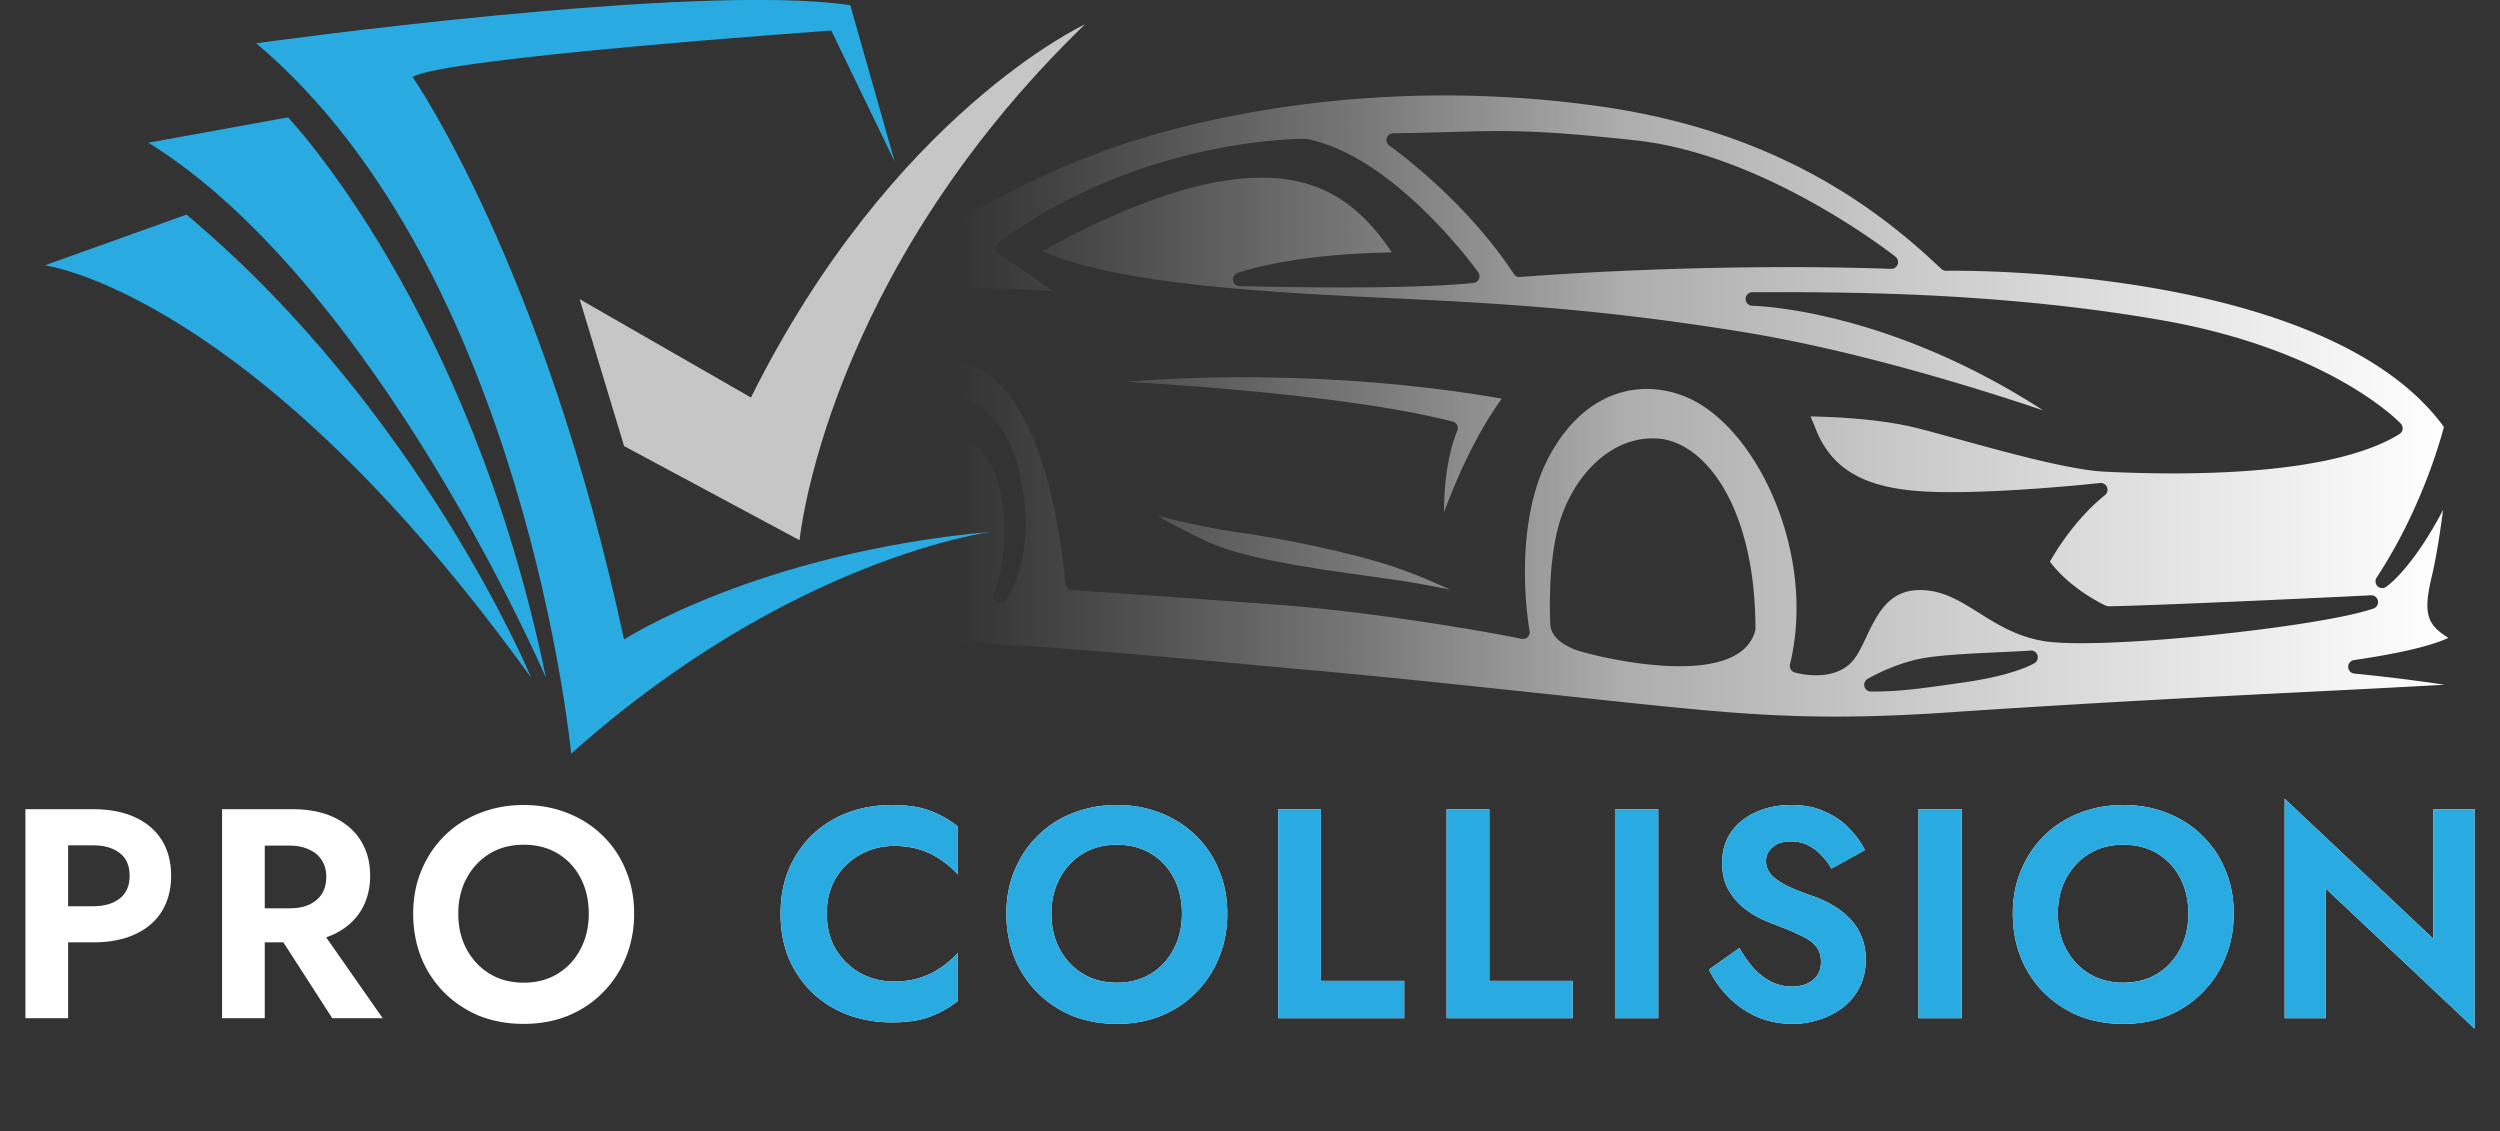
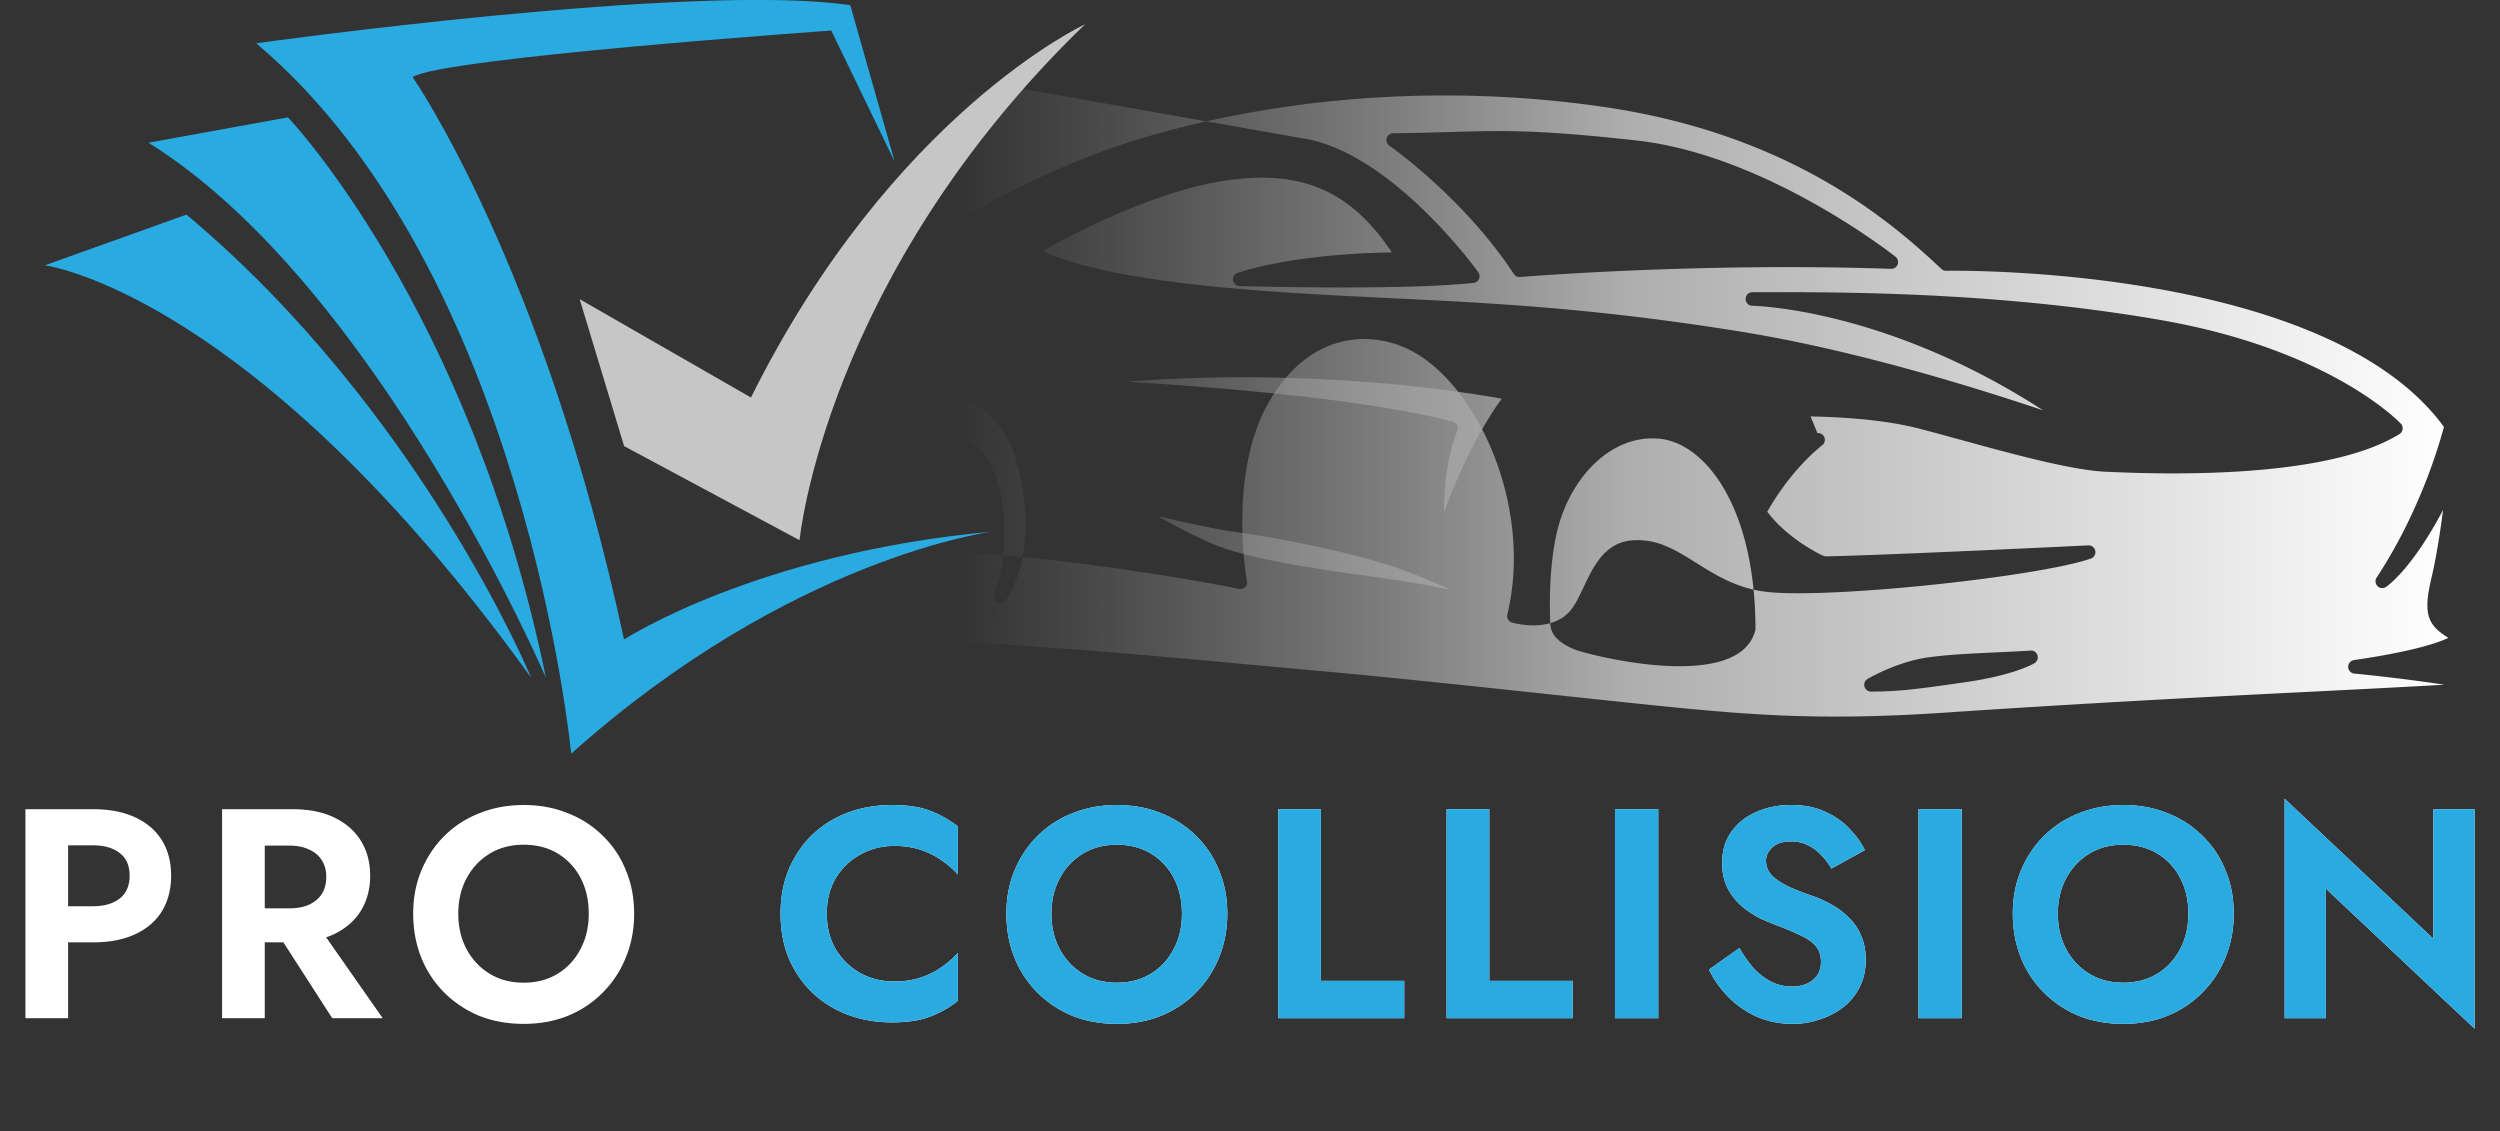
<svg xmlns="http://www.w3.org/2000/svg" width="453" height="205" fill="none" viewBox="0 0 453 205">
  <rect x="0" y="0" width="453" height="205" fill="#333333" stroke="none" />
  <path fill="#fff" d="M4.605 146.627h7.736v37.872H4.605zm4.707 6.546v-6.546h7.52q4.49 0 7.628 1.461 3.192 1.46 4.87 4.165t1.677 6.439q0 3.678-1.678 6.438-1.676 2.705-4.869 4.166-3.138 1.46-7.628 1.46h-7.52v-6.546h7.52q3.084 0 4.87-1.407 1.785-1.406 1.784-4.111 0-2.76-1.785-4.112-1.785-1.407-4.87-1.407zm39.529 13.688h8.17l12.335 17.638h-9.144zm-8.603-20.234h7.737v37.872h-7.737zm4.707 6.6v-6.6h8.008q4.49 0 7.628 1.515t4.815 4.22 1.677 6.33q0 3.57-1.677 6.33-1.677 2.705-4.815 4.22t-7.629 1.514h-8.007v-6.167h7.52q2.056 0 3.517-.649 1.515-.704 2.327-1.948.81-1.299.811-3.084 0-1.785-.811-3.03-.812-1.298-2.327-1.947-1.461-.704-3.516-.704zm38.095 12.336q0 3.624 1.515 6.438t4.166 4.436q2.65 1.623 6.167 1.623t6.168-1.623 4.112-4.436q1.515-2.814 1.515-6.438 0-3.625-1.461-6.439t-4.112-4.436-6.222-1.623q-3.516 0-6.167 1.623t-4.166 4.436-1.515 6.439m-8.17 0q0-4.329 1.515-7.899 1.515-3.625 4.22-6.276 2.706-2.652 6.33-4.058 3.68-1.461 7.953-1.461 4.329 0 7.953 1.461 3.626 1.406 6.33 4.058a17.8 17.8 0 0 1 4.22 6.276q1.515 3.57 1.515 7.899 0 4.274-1.515 7.953a18.8 18.8 0 0 1-4.165 6.33q-2.652 2.705-6.33 4.22-3.625 1.46-8.008 1.46t-8.061-1.46q-3.624-1.515-6.33-4.22a18.8 18.8 0 0 1-4.166-6.33q-1.46-3.68-1.46-7.953M149.821 165.563q0 3.732 1.678 6.546 1.731 2.76 4.49 4.274 2.76 1.461 6.006 1.461 2.704 0 4.815-.703 2.11-.703 3.787-1.894 1.731-1.19 2.975-2.597v8.711a18.6 18.6 0 0 1-5.085 2.867q-2.706 1.028-6.871 1.028-4.329 0-8.061-1.407-3.68-1.406-6.439-4.057a19 19 0 0 1-4.22-6.222q-1.46-3.626-1.46-8.007 0-4.383 1.46-7.953 1.515-3.625 4.22-6.276 2.76-2.651 6.439-4.058 3.732-1.407 8.061-1.407 4.165 0 6.871 1.028a18.6 18.6 0 0 1 5.085 2.868v8.71q-1.244-1.407-2.975-2.597-1.677-1.19-3.787-1.893t-4.815-.704q-3.247 0-6.006 1.515-2.759 1.461-4.49 4.22-1.678 2.76-1.678 6.547m40.701 0q0 3.624 1.515 6.438t4.166 4.436q2.65 1.623 6.168 1.623 3.516 0 6.167-1.623t4.112-4.436q1.515-2.814 1.515-6.438 0-3.625-1.461-6.439-1.46-2.813-4.112-4.436-2.65-1.623-6.221-1.623-3.518 0-6.168 1.623t-4.166 4.436q-1.515 2.814-1.515 6.439m-8.169 0q0-4.329 1.515-7.899 1.514-3.625 4.22-6.276 2.705-2.652 6.33-4.058 3.678-1.461 7.953-1.461 4.328 0 7.953 1.461 3.624 1.406 6.33 4.058 2.759 2.65 4.22 6.276 1.515 3.57 1.515 7.899 0 4.274-1.515 7.953a18.8 18.8 0 0 1-4.166 6.33q-2.65 2.705-6.33 4.22-3.625 1.46-8.007 1.46-4.383 0-8.062-1.46-3.624-1.515-6.33-4.22a18.8 18.8 0 0 1-4.166-6.33q-1.46-3.68-1.46-7.953m49.263-18.936h7.736v31.109h15.095v6.763h-22.831zm30.508 0h7.737v31.109h15.095v6.763h-22.832zm30.509 0h7.845v37.872h-7.845zm22.555 25.157q1.191 2.11 2.597 3.679 1.461 1.57 3.192 2.435a8.24 8.24 0 0 0 3.734.866q2.326 0 3.787-1.191 1.46-1.19 1.46-3.246 0-1.785-.919-2.867-.866-1.083-2.651-1.894-1.731-.865-4.274-1.839a43 43 0 0 1-3.138-1.299 17.3 17.3 0 0 1-3.301-2.164 11.5 11.5 0 0 1-2.597-3.246q-1.027-1.947-1.027-4.653 0-3.246 1.623-5.572 1.677-2.381 4.49-3.625 2.868-1.299 6.384-1.299 3.625 0 6.222 1.245 2.65 1.19 4.382 3.084 1.786 1.839 2.76 3.841l-6.06 3.354a11 11 0 0 0-1.839-2.434 7.7 7.7 0 0 0-2.381-1.786q-1.353-.703-3.084-.703-2.272 0-3.408 1.082-1.136 1.028-1.136 2.434t.919 2.489q.92 1.028 2.814 2.002 1.893.92 4.761 1.894a20.6 20.6 0 0 1 3.516 1.623 13.3 13.3 0 0 1 3.084 2.38 9.2 9.2 0 0 1 2.164 3.246q.812 1.84.812 4.274 0 2.76-1.082 4.924a10.9 10.9 0 0 1-2.976 3.679 13.8 13.8 0 0 1-4.274 2.218 14.8 14.8 0 0 1-4.923.811q-3.463 0-6.493-1.298a17 17 0 0 1-5.193-3.625q-2.218-2.272-3.463-4.923zm32.44-25.157h7.844v37.872h-7.844zm25.26 18.936q0 3.624 1.515 6.438t4.166 4.436q2.65 1.623 6.167 1.623t6.168-1.623q2.65-1.623 4.112-4.436 1.515-2.814 1.515-6.438 0-3.625-1.461-6.439-1.46-2.813-4.112-4.436-2.65-1.623-6.222-1.623-3.516 0-6.167 1.623t-4.166 4.436-1.515 6.439m-8.169 0q0-4.329 1.514-7.899 1.515-3.625 4.22-6.276 2.706-2.652 6.33-4.058 3.68-1.461 7.953-1.461 4.329 0 7.954 1.461 3.624 1.406 6.33 4.058 2.759 2.65 4.22 6.276 1.514 3.57 1.514 7.899 0 4.274-1.514 7.953a18.8 18.8 0 0 1-4.166 6.33q-2.652 2.705-6.33 4.22-3.625 1.46-8.008 1.46-4.381 0-8.061-1.46-3.624-1.515-6.33-4.22a18.8 18.8 0 0 1-4.166-6.33q-1.46-3.68-1.46-7.953m76.206-18.936h7.466v39.765l-26.943-25.374v23.481h-7.467v-39.766l26.944 25.374z" />
  <path fill="#29abe2" d="M149.821 165.563q0 3.732 1.678 6.546 1.731 2.76 4.49 4.274 2.76 1.461 6.006 1.461 2.704 0 4.815-.703 2.11-.703 3.787-1.894 1.731-1.19 2.975-2.597v8.711a18.6 18.6 0 0 1-5.085 2.867q-2.706 1.028-6.871 1.028-4.329 0-8.061-1.407-3.68-1.406-6.439-4.057a19 19 0 0 1-4.22-6.222q-1.46-3.626-1.46-8.007 0-4.383 1.46-7.953 1.515-3.625 4.22-6.276 2.76-2.651 6.439-4.058 3.732-1.407 8.061-1.407 4.165 0 6.871 1.028a18.6 18.6 0 0 1 5.085 2.868v8.71q-1.244-1.407-2.975-2.597-1.677-1.19-3.787-1.893t-4.815-.704q-3.247 0-6.006 1.515-2.759 1.461-4.49 4.22-1.678 2.76-1.678 6.547m40.701 0q0 3.624 1.515 6.438t4.166 4.436q2.65 1.623 6.168 1.623 3.516 0 6.167-1.623t4.112-4.436q1.515-2.814 1.515-6.438 0-3.625-1.461-6.439-1.46-2.813-4.112-4.436-2.65-1.623-6.221-1.623-3.518 0-6.168 1.623t-4.166 4.436q-1.515 2.814-1.515 6.439m-8.169 0q0-4.329 1.515-7.899 1.514-3.625 4.22-6.276 2.705-2.652 6.33-4.058 3.678-1.461 7.953-1.461 4.328 0 7.953 1.461 3.624 1.406 6.33 4.058 2.759 2.65 4.22 6.276 1.515 3.57 1.515 7.899 0 4.274-1.515 7.953a18.8 18.8 0 0 1-4.166 6.33q-2.65 2.705-6.33 4.22-3.625 1.46-8.007 1.46-4.383 0-8.062-1.46-3.624-1.515-6.33-4.22a18.8 18.8 0 0 1-4.166-6.33q-1.46-3.68-1.46-7.953m49.263-18.936h7.736v31.109h15.095v6.763h-22.831zm30.508 0h7.737v31.109h15.095v6.763h-22.832zm30.509 0h7.845v37.872h-7.845zm22.555 25.157q1.191 2.11 2.597 3.679 1.461 1.57 3.192 2.435a8.24 8.24 0 0 0 3.734.866q2.326 0 3.787-1.191 1.46-1.19 1.46-3.246 0-1.785-.919-2.867-.866-1.083-2.651-1.894-1.731-.865-4.274-1.839a43 43 0 0 1-3.138-1.299 17.3 17.3 0 0 1-3.301-2.164 11.5 11.5 0 0 1-2.597-3.246q-1.027-1.947-1.027-4.653 0-3.246 1.623-5.572 1.677-2.381 4.49-3.625 2.868-1.299 6.384-1.299 3.625 0 6.222 1.245 2.65 1.19 4.382 3.084 1.786 1.839 2.76 3.841l-6.06 3.354a11 11 0 0 0-1.839-2.434 7.7 7.7 0 0 0-2.381-1.786q-1.353-.703-3.084-.703-2.272 0-3.408 1.082-1.136 1.028-1.136 2.434t.919 2.489q.92 1.028 2.814 2.002 1.893.92 4.761 1.894a20.6 20.6 0 0 1 3.516 1.623 13.3 13.3 0 0 1 3.084 2.38 9.2 9.2 0 0 1 2.164 3.246q.812 1.84.812 4.274 0 2.76-1.082 4.924a10.9 10.9 0 0 1-2.976 3.679 13.8 13.8 0 0 1-4.274 2.218 14.8 14.8 0 0 1-4.923.811q-3.463 0-6.493-1.298a17 17 0 0 1-5.193-3.625q-2.218-2.272-3.463-4.923zm32.44-25.157h7.844v37.872h-7.844zm25.26 18.936q0 3.624 1.515 6.438t4.166 4.436q2.65 1.623 6.167 1.623t6.168-1.623q2.65-1.623 4.112-4.436 1.515-2.814 1.515-6.438 0-3.625-1.461-6.439-1.46-2.813-4.112-4.436-2.65-1.623-6.222-1.623-3.516 0-6.167 1.623t-4.166 4.436-1.515 6.439m-8.169 0q0-4.329 1.514-7.899 1.515-3.625 4.22-6.276 2.706-2.652 6.33-4.058 3.68-1.461 7.953-1.461 4.329 0 7.954 1.461 3.624 1.406 6.33 4.058 2.759 2.65 4.22 6.276 1.514 3.57 1.514 7.899 0 4.274-1.514 7.953a18.8 18.8 0 0 1-4.166 6.33q-2.652 2.705-6.33 4.22-3.625 1.46-8.008 1.46-4.381 0-8.061-1.46-3.624-1.515-6.33-4.22a18.8 18.8 0 0 1-4.166-6.33q-1.46-3.68-1.46-7.953m76.206-18.936h7.466v39.765l-26.943-25.374v23.481h-7.467v-39.766l26.944 25.374z" />
  <path fill="url(#a)" d="m339.017 124.083.24-.001.238-.001z" />
  <path fill="url(#b)" d="m340.429 124.069.23-.005z" />
  <path fill="url(#c)" d="m348.436 123.436.546-.07.278-.036.569-.074q-.721.096-1.393.18" />
  <path fill="url(#d)" d="m351.645 123.008 1.657-.234.703-.101 1.483-.214.782-.113c-1.724.25-3.248.47-4.625.662" />
  <path fill="url(#e)" d="m344.955 121.446-.111.038.223-.075z" />
  <path fill="url(#f)" d="m346.812 120.889-.239.065-.119.032q.218-.06.438-.117z" />
  <path fill="url(#g)" d="m347.417 120.738.122-.029z" />
  <path fill="url(#h)" d="m348.402 120.526-.124.024z" />
  <path fill="url(#i)" d="m350.046 120.268-.13.017z" />
  <path fill="url(#j)" d="m355.594 119.759-.301.02.906-.058z" />
  <path fill="url(#k)" d="M367.37 119.445a13 13 0 0 0 .402-.196l.091-.049a10 10 0 0 1-.493.245" />
  <path fill="url(#l)" d="m406.72 113.173.284-.033.283-.035z" />
  <path fill="url(#m)" d="m340.501 109.072.022-.024z" />
  <path fill="url(#n)" d="m269.97 108.972.263.125-.536-.256z" />
  <path fill="url(#o)" d="m227.498 108.048.79.059-1.53-.115z" />
  <path fill="url(#p)" d="m355.284 107.675-.163-.084-.164-.083z" />
  <path fill="url(#q)" d="m342.028 107.6-.064.051q.07-.054.139-.106-.037.027-.075.055" />
  <path fill="url(#r)" d="m342.771 107.076-.14.09-.069.046-.082.058q.177-.123.362-.238z" />
  <path fill="url(#s)" d="M209.848 93.52c2.401 1.412 5.33 2.96 9.083 4.705 3.681 1.702 9.491 3.047 15.735 4.147 6.216 1.095 12.711 1.924 17.735 2.639 3.468.494 7.073 1.165 10.308 1.83-2.801-1.309-5.85-2.632-9.331-3.856-7.998-2.792-21.352-5.49-29.199-6.538h-.003c-4.001-.545-9.366-1.734-13.7-2.776z" />
  <path fill="url(#t)" d="m353.12 106.69-.086-.033-.171-.064-.173-.061z" />
  <path fill="url(#u)" d="m344.126 106.377-.08.034-.04.016-.158.069-.039.018a8 8 0 0 1 .358-.153z" />
  <path fill="url(#v)" d="m352.357 106.419-.188-.062-.08-.026q.135.043.268.088" />
  <path fill="url(#w)" d="m344.33 106.297-.083.032.164-.062z" />
  <path fill="url(#x)" d="m351.98 106.298-.163-.049z" />
  <path fill="url(#y)" d="m351.476 106.155-.015-.004a16 16 0 0 0-.451-.111l-.091-.02q.28.062.557.135" />
  <path fill="url(#z)" d="m345.268 106-.044.012.179-.045z" />
  <path fill="url(#A)" d="m345.721 105.897-.092.018z" />
  <path fill="url(#B)" d="m346.19 105.813-.095.016q.125-.02.254-.037-.08.01-.159.021" />
  <path fill="url(#C)" d="m349.522 105.783.084.01-.137-.017z" />
  <path fill="url(#D)" d="m346.976 105.724-.05.004.1-.007z" />
  <path fill="url(#E)" d="m348.497 105.704.151.005z" />
  <path fill="url(#F)" d="M347.54 105.697q.151-.004.303-.005h-.098z" />
  <path fill="url(#G)" d="m372.901 105.241.19.181.095.09q-.15-.141-.3-.286z" />
  <path fill="url(#H)" d="M372.712 105.057q.06.06.123.118z" />
  <path fill="url(#I)" d="m372.059 104.391.092.098z" />
  <path fill="url(#J)" d="m260.314 104.408-.331-.145-.666-.286q.504.215.997.431" />
  <path fill="url(#K)" d="m370.86 103.015.085.107.087.105a19 19 0 0 0-.257-.319z" />
  <path fill="url(#L)" d="m225.796 101.783.13.032-.389-.097z" />
  <path fill="url(#M)" d="m223.415 101.141-.24-.071z" />
  <path fill="url(#N)" d="m220.473 100.185.106.039q-.264-.096-.521-.194z" />
  <path fill="url(#O)" d="M241.238 98.362q-.375-.086-.752-.171l-1.005-.223z" />
  <path fill="url(#P)" d="m238.727 97.804-.251-.054-.251-.054-.752-.16-.75-.154q-.25-.053-.499-.103 1.246.254 2.503.525" />
  <path fill="url(#Q)" d="m232.311 96.52.239.043-.476-.088z" />
  <path fill="url(#R)" d="m227.538 95.697-.212-.034-.421-.066z" />
  <path fill="url(#S)" d="M225.749 95.424q-.63-.093-1.223-.172l-.186-.025q.679.09 1.409.197" />
  <path fill="url(#T)" d="M248.674 69.293c-12.031-.97-27.49-1.453-44.508-.126 3.795.228 8.084.514 12.629.867 15.569 1.206 34.26 3.203 46.454 6.364.357.092.653.342.807.68.153.337.146.726-.017 1.058l-.003.006-.021.048-.097.221c-.086.205-.211.523-.36.953-.297.86-.688 2.17-1.038 3.928-.471 2.367-.87 5.55-.868 9.54.431-1.17.929-2.46 1.491-3.832 2.097-5.126 5.114-11.445 8.967-16.758-1.154-.21-2.808-.495-4.907-.816-4.396-.673-10.742-1.505-18.529-2.133" />
  <path fill="url(#U)" d="m204.056 91.23.168.119-.334-.238z" />
  <path fill="url(#V)" d="m205.562 91.177.314.081q-.302-.077-.576-.15z" />
  <path fill="url(#W)" d="M397.673 84.512h.004l.228-.004z" />
  <path fill="url(#X)" d="m254.456 75.746-.272-.051-.341-.062z" />
  <path fill="url(#Y)" d="m326.425 74.755-.097-.214-.04-.084z" />
  <path fill="url(#Z)" d="M223.805 71.852q.191.016.382.034l-.763-.069z" />
  <path fill="url(#aa)" d="m384.81 58.153.279.041z" />
  <path fill="url(#ab)" d="m378.803 57.314-.702-.09-.7-.09z" />
  <path fill="url(#ac)" d="M260.842 55.7q-1.466-.077-2.921-.15l-1.936-.097q2.413.118 4.857.246" />
  <path fill="url(#ad)" d="M354.617 55.041q-.475-.03-.947-.056-.314-.02-.627-.037l-.625-.036q1.09.061 2.199.13" />
  <path fill="url(#ae)" d="m238.999 54.594 1.01.058z" />
  <path fill="url(#af)" d="M346.925 54.641a461 461 0 0 0-2.363-.096l-.581-.022a454 454 0 0 1 2.944.118" />
  <path fill="url(#ag)" d="M342.603 54.476q-.747-.026-1.484-.049l-1.12-.033-.608-.017q1.577.044 3.212.099" />
  <path fill="url(#ah)" d="m338.78 54.362-2.052-.05-.532-.01-.529-.012q1.525.03 3.113.072" />
  <path fill="url(#ai)" d="m326.872 54.185.452.002-.899-.004-.441-.002z" />
-   <path fill="url(#aj)" d="M227.037 53.792q.263.022.527.042.528.041 1.055.08z" />
  <path fill="url(#ak)" d="M218.621 53.027" />
  <path fill="url(#al)" d="m213.206 52.406.509.063-.715-.09q.103.013.206.027" />
  <path fill="url(#am)" d="M211.687 52.21q.166.02.331.042l-.833-.11z" />
  <path fill="url(#an)" d="m248.982 47.05-.214.008.433-.016z" />
  <path fill="url(#ao)" d="m250.82 46.995-.189.004.373-.008z" />
  <path fill="url(#ap)" d="m195.291 40.74-.097.05.379-.188z" />
  <path fill="url(#aq)" d="m207.562 35.395-.075.028.257-.096z" />
  <path fill="url(#ar)" d="M227.366 30.984h.006l.169-.005z" />
  <path fill="url(#as)" d="m242.036 28.151-.061-.027-.09-.038z" />
  <path fill="url(#at)" d="m284.045 115.999.034.018z" />
  <path fill="url(#au)" d="m283.649 115.756.031.022z" />
  <path fill="url(#av)" d="m282.947 115.101.019.022-.044-.052z" />
  <path fill="url(#aw)" d="m315.881 113.452.001.038-.001-.082z" />
  <path fill="url(#ax)" d="m315.377 106.082-.049-.348-.025-.174-.052-.344q.066.428.126.866" />
  <path fill="url(#ay)" d="m314.589 101.828-.074-.303-.076-.297-.077-.295q.117.44.227.895" />
  <path fill="url(#az)" d="m313.114 97.17-.049-.121z" />
  <path fill="url(#aA)" d="m311.6 94.065-.058-.1-.059-.099z" />
  <path fill="url(#aB)" d="m310.266 92.058-.253-.325-.069-.085q.162.2.322.41" />
  <path fill="url(#aC)" d="m309.866 91.553-.11-.133-.064-.077z" />
  <path fill="url(#aD)" d="m308.828 90.404-.121-.12-.065-.066-.134-.128q.16.153.32.314" />
  <path fill="url(#aE)" d="m297.868 87.354-.215.059c-.34.095.25-.069.359-.096z" />
  <path fill="url(#aF)" d="m306.412 83.28-.173-.137-.09-.068z" />
  <path fill="url(#aG)" d="M304.533 82.013a11 11 0 0 0-.407-.216l-.09-.046q.25.123.497.262" />
  <path fill="url(#aH)" d="m303.083 81.33-.227-.085-.09-.032q.16.055.317.117" />
  <path fill="url(#aI)" d="m302.177 81.026-.181-.049-.091-.023-.045-.012-.045-.01q.181.043.362.094" />
  <path fill="url(#aJ)" d="m297.931 80.763-.088.011.168-.02z" />
  <path fill="url(#aK)" d="m300.469 80.712-.092-.008z" />
  <path fill="url(#aL)" d="m270.305 42.19-.271-.328-.12-.143z" />
  <path fill="url(#aM)" d="m293.351 26.35-1.182-.121-.486-.05z" />
  <path fill="url(#aN)" d="m291.203 26.132-.473-.047z" />
  <path fill="url(#aO)" d="m285.4 25.604-.273-.024-.172-.013q.221.018.445.037" />
  <path fill="url(#aP)" d="m284.889 25.56-.543-.041-.561-.042q.543.04 1.104.084" />
  <path fill="url(#aQ)" d="m254.07 25.357 1.166-.02.754-.014 1.452-.03a492 492 0 0 1-3.372.064" />
  <path fill="url(#aR)" d="m281.335 25.307-.269-.018-.343-.021-.354-.02q.476.027.966.059" />
  <path fill="url(#aS)" d="m264.114 25.114-.582.016-1.802.052 2.6-.074z" />
  <path fill="url(#aT)" d="m275.107 25.026-.287-.007-.285-.007-.284-.005q.424.008.856.019" />
-   <path fill="url(#aU)" fill-rule="evenodd" d="M290.374 19.34c-33.265-4.79-63.278-.48-84.19 5.93-10.43 3.198-19.421 7.492-26.837 11.373-3.729 1.952-7 3.767-9.928 5.325-2.892 1.538-5.428 2.813-7.541 3.591-5.995 2.208-9.555 2.607-11.141 2.648-.509 1.28-1.307 3.284-2.653 7.825-1.667 5.58-3.476 15.81-.109 25.886 1.688 5.052 4.523 9.801 6.96 13.31a73 73 0 0 0 2.208 3.007c-.001-7.126 1.018-12.67 2.702-16.808 1.957-4.805 4.849-7.783 8.13-9 6.681-2.474 13.748 2.575 16.147 11.008 4.668 16.411-1.69 25.116-1.881 25.372a1.216 1.216 0 0 1-1.56.339 1.236 1.236 0 0 1-.56-1.508c2.299-6.264 2.127-12.37 1.275-17.697-.429-2.719-1.544-5.706-3.3-7.9-1.732-2.166-4.022-3.5-6.929-3.225-2.67.254-5.116 2.07-6.893 5.179-1.774 3.103-2.807 7.388-2.639 12.243.167 4.842 1.433 8.442 2.637 10.815a18.4 18.4 0 0 0 1.623 2.648 12 12 0 0 0 .638.783l.028.03.003.003a1.237 1.237 0 0 1-.596 2.066c-3.717.857-8.592 1.871-12.941 2.749 37.35 1.37 64.811 4.374 84.513 6.101 21.573 1.911 52.075 5.41 66.759 6.829 14.696 1.42 27.219 2.275 48.254.857 21.13-1.425 41.505-2.558 66.305-3.787 10.757-.533 18.612-.953 24.057-1.257-8.236-1.261-16.229-2.016-16.316-2.024a1.23 1.23 0 0 1-1.107-1.194 1.23 1.23 0 0 1 1.045-1.25c8.903-1.298 13.585-2.606 16.012-3.556.439-.172.799-.33 1.092-.471a20 20 0 0 1-1.279-.875c-.808-.611-1.508-1.302-1.963-2.244-.89-1.845-.647-4.259.232-7.978.85-3.596 1.553-8.233 2.052-12.074-5.676 10.759-10.125 13.806-10.348 13.954a1.215 1.215 0 0 1-1.536-.16 1.24 1.24 0 0 1-.151-1.55c4.488-6.816 7.574-13.784 9.537-19.055a96 96 0 0 0 2.133-6.38 67 67 0 0 0 .498-1.785l.019-.076c-5.228-7.181-13.269-12.582-22.542-16.629-9.46-4.128-20.11-6.808-30.138-8.54-20.028-3.462-37.411-3.123-37.516-3.12a1.22 1.22 0 0 1-.859-.332c-10.05-9.501-28.302-24.605-61.406-29.395m77.57 98.539a1.22 1.22 0 0 1 1.249.858 1.24 1.24 0 0 1-.535 1.426c-.182.11-3.616 2.137-12.212 3.402-8.478 1.227-12.184 1.748-17.429 1.748a1.22 1.22 0 0 1-1.178-.909 1.235 1.235 0 0 1 .562-1.384c.064-.038 5.208-3.07 10.83-3.883 5.447-.787 13.273-.877 18.713-1.258M236.575 25.162h.027s.001.021-.019 1.232l.019-1.232q.108.003.215.024c8.109 1.593 15.893 7.72 21.558 13.277 5.704 5.596 9.453 10.81 9.485 10.855.256.356.305.823.127 1.224a1.22 1.22 0 0 1-.986.723c-13.305 1.413-42.329.575-42.406.573a1.225 1.225 0 0 1-1.174-1.063 1.23 1.23 0 0 1 .844-1.343c6.412-2.023 13.969-2.938 19.881-3.355a143 143 0 0 1 8.059-.34c-3.455-5.178-7.25-8.851-11.791-11.051-5.063-2.453-11.201-3.147-19.108-1.848-7.909 1.3-16.473 4.725-23.104 7.86a149 149 0 0 0-9.277 4.794c5.561 2.577 14.071 4.35 23.675 5.596 10.746 1.393 22.654 2.103 32.884 2.62 20.45 1.034 40.518 1.602 70.362 6.453 20.553 3.34 42.6 10.222 54.373 14.197-28.681-18.563-52.583-18.948-52.707-18.95a1.227 1.227 0 0 1-1.205-1.239 1.227 1.227 0 0 1 1.221-1.223c13.896 0 43.203-.296 73.918 5.031 30.839 5.349 43.381 18.574 43.579 18.785.253.27.373.64.325 1.009a1.23 1.23 0 0 1-.573.888c-7.024 4.341-18.455 6.096-28.921 6.76-10.539.667-20.381.24-24.402.054l-.098-.005c-4.16-.21-10.463-1.64-16.756-3.266-6.471-1.672-12.785-3.51-17.366-4.666-4.41-1.102-9.651-1.629-13.829-1.876a126 126 0 0 0-5.171-.2l-.166-.003a115 115 0 0 1 1.046 2.529l.15.374.041.103.004.012c2.08 4.699 5.453 7.367 9.743 8.879 4.359 1.535 9.658 1.872 15.506 1.823 11.616-.096 25.876-1.641 25.971-1.652a1.22 1.22 0 0 1 1.26.757 1.24 1.24 0 0 1-.37 1.431c-3.233 2.595-5.822 5.773-7.609 8.323a48 48 0 0 0-2.037 3.161q-.19.326-.329.573c3.168 4.222 7.993 6.935 9.869 7.863l.025.013c.287.151.619.225.961.212l.017-.001.283-.005c12.141-.274 46.906-1.977 47.033-1.984a1.234 1.234 0 0 1 .454 2.396c-2.543.877-6.944 1.778-12.188 2.613-5.271.84-11.477 1.625-17.681 2.251-6.203.626-12.418 1.095-17.705 1.303-5.251.206-9.693.158-12.289-.285-5.19-.877-8.961-3.425-12.354-5.542-3.437-2.143-6.471-3.838-10.484-3.67-3.811.16-5.947 2.441-7.598 5.309-.842 1.463-1.495 2.965-2.205 4.419-.669 1.369-1.424 2.779-2.436 3.679-1.955 1.748-4.53 2.067-6.442 2.017-1.942-.051-3.451-.491-3.51-.508a1.23 1.23 0 0 1-.844-1.474c2.394-9.896.964-20.53-2.672-29.433-3.65-8.936-9.431-15.922-15.527-18.73-3.973-1.83-8.569-2.336-12.991-.915-4.409 1.417-8.759 4.787-12.189 10.917-3.611 6.444-4.596 14.409-4.644 20.874-.048 6.438.833 11.235.835 11.248.075.404-.056.819-.348 1.106a1.21 1.21 0 0 1-1.104.323c-6.65-1.415-27.291-4.879-42.934-6.083-15.692-1.209-38.557-2.769-38.576-2.771a1.225 1.225 0 0 1-1.132-1.104c-1.395-13.892-4.292-24.757-8.463-31.644-2.079-3.433-4.433-5.808-7.007-7.12-2.548-1.297-5.407-1.602-8.627-.733-6.716 1.814-10.077 8.006-11.742 14.148-1.642 6.055-1.513 11.654-1.512 11.694a1.23 1.23 0 0 1-.849 1.204 1.216 1.216 0 0 1-1.384-.486c-3.229-4.834-4.79-10.306-4.927-22.408-.137-12.137 1.774-16.58 1.867-16.79.171-.385.526-.654.938-.714l.02-.003.175-.023c11.519-1.457 30.848-.66 39.124-.218a152 152 0 0 0-9.725-6.659 1.236 1.236 0 0 1-.082-2.042c13.098-9.682 27.019-14.39 37.65-16.68 5.318-1.146 9.823-1.689 13.004-1.945a72 72 0 0 1 3.718-.209 45 45 0 0 1 1.26-.019zm45.839 70.107c2.422-8.812 9.47-16.517 18.157-15.785 4.344.368 8.743 3.648 12.008 9.398 3.281 5.778 5.512 14.187 5.512 25.212-2.848 11.773-30.86 4.461-32.992 3.504-2.133-.958-4.082-2.231-4.186-4.582-.175-3.968-.184-11.482 1.472-17.643zm-29.985-71.121c17.766-.214 20.594-1.271 44.012 1.295 11.92 1.304 23.689 6.6 32.426 11.517a134 134 0 0 1 10.571 6.617c1.275.885 2.278 1.617 2.964 2.129a74 74 0 0 1 .99.753l.054.042.013.011.005.003s-.001.006-.752.97l.752-.97c.415.33.575.892.394 1.392-.182.5-.661.826-1.189.808-17.447-.603-34.254-.234-46.707.287-6.225.26-11.359.559-14.938.792-1.789.117-3.189.216-4.142.287l-1.086.084q-.184.014-.278.022l-.07.005-.024.002a1.22 1.22 0 0 1-1.118-.547c-4.53-6.907-10.161-12.72-14.68-16.818-4.485-4.066-7.843-6.414-7.876-6.437a1.235 1.235 0 0 1-.473-1.372 1.22 1.22 0 0 1 1.152-.872" clip-rule="evenodd" />
+   <path fill="url(#aU)" fill-rule="evenodd" d="M290.374 19.34c-33.265-4.79-63.278-.48-84.19 5.93-10.43 3.198-19.421 7.492-26.837 11.373-3.729 1.952-7 3.767-9.928 5.325-2.892 1.538-5.428 2.813-7.541 3.591-5.995 2.208-9.555 2.607-11.141 2.648-.509 1.28-1.307 3.284-2.653 7.825-1.667 5.58-3.476 15.81-.109 25.886 1.688 5.052 4.523 9.801 6.96 13.31a73 73 0 0 0 2.208 3.007c-.001-7.126 1.018-12.67 2.702-16.808 1.957-4.805 4.849-7.783 8.13-9 6.681-2.474 13.748 2.575 16.147 11.008 4.668 16.411-1.69 25.116-1.881 25.372a1.216 1.216 0 0 1-1.56.339 1.236 1.236 0 0 1-.56-1.508c2.299-6.264 2.127-12.37 1.275-17.697-.429-2.719-1.544-5.706-3.3-7.9-1.732-2.166-4.022-3.5-6.929-3.225-2.67.254-5.116 2.07-6.893 5.179-1.774 3.103-2.807 7.388-2.639 12.243.167 4.842 1.433 8.442 2.637 10.815a18.4 18.4 0 0 0 1.623 2.648 12 12 0 0 0 .638.783l.028.03.003.003a1.237 1.237 0 0 1-.596 2.066c-3.717.857-8.592 1.871-12.941 2.749 37.35 1.37 64.811 4.374 84.513 6.101 21.573 1.911 52.075 5.41 66.759 6.829 14.696 1.42 27.219 2.275 48.254.857 21.13-1.425 41.505-2.558 66.305-3.787 10.757-.533 18.612-.953 24.057-1.257-8.236-1.261-16.229-2.016-16.316-2.024a1.23 1.23 0 0 1-1.107-1.194 1.23 1.23 0 0 1 1.045-1.25c8.903-1.298 13.585-2.606 16.012-3.556.439-.172.799-.33 1.092-.471a20 20 0 0 1-1.279-.875c-.808-.611-1.508-1.302-1.963-2.244-.89-1.845-.647-4.259.232-7.978.85-3.596 1.553-8.233 2.052-12.074-5.676 10.759-10.125 13.806-10.348 13.954a1.215 1.215 0 0 1-1.536-.16 1.24 1.24 0 0 1-.151-1.55c4.488-6.816 7.574-13.784 9.537-19.055a96 96 0 0 0 2.133-6.38 67 67 0 0 0 .498-1.785l.019-.076c-5.228-7.181-13.269-12.582-22.542-16.629-9.46-4.128-20.11-6.808-30.138-8.54-20.028-3.462-37.411-3.123-37.516-3.12a1.22 1.22 0 0 1-.859-.332c-10.05-9.501-28.302-24.605-61.406-29.395m77.57 98.539a1.22 1.22 0 0 1 1.249.858 1.24 1.24 0 0 1-.535 1.426c-.182.11-3.616 2.137-12.212 3.402-8.478 1.227-12.184 1.748-17.429 1.748a1.22 1.22 0 0 1-1.178-.909 1.235 1.235 0 0 1 .562-1.384c.064-.038 5.208-3.07 10.83-3.883 5.447-.787 13.273-.877 18.713-1.258M236.575 25.162h.027s.001.021-.019 1.232l.019-1.232q.108.003.215.024c8.109 1.593 15.893 7.72 21.558 13.277 5.704 5.596 9.453 10.81 9.485 10.855.256.356.305.823.127 1.224a1.22 1.22 0 0 1-.986.723c-13.305 1.413-42.329.575-42.406.573a1.225 1.225 0 0 1-1.174-1.063 1.23 1.23 0 0 1 .844-1.343c6.412-2.023 13.969-2.938 19.881-3.355a143 143 0 0 1 8.059-.34c-3.455-5.178-7.25-8.851-11.791-11.051-5.063-2.453-11.201-3.147-19.108-1.848-7.909 1.3-16.473 4.725-23.104 7.86a149 149 0 0 0-9.277 4.794c5.561 2.577 14.071 4.35 23.675 5.596 10.746 1.393 22.654 2.103 32.884 2.62 20.45 1.034 40.518 1.602 70.362 6.453 20.553 3.34 42.6 10.222 54.373 14.197-28.681-18.563-52.583-18.948-52.707-18.95a1.227 1.227 0 0 1-1.205-1.239 1.227 1.227 0 0 1 1.221-1.223c13.896 0 43.203-.296 73.918 5.031 30.839 5.349 43.381 18.574 43.579 18.785.253.27.373.64.325 1.009a1.23 1.23 0 0 1-.573.888c-7.024 4.341-18.455 6.096-28.921 6.76-10.539.667-20.381.24-24.402.054l-.098-.005c-4.16-.21-10.463-1.64-16.756-3.266-6.471-1.672-12.785-3.51-17.366-4.666-4.41-1.102-9.651-1.629-13.829-1.876a126 126 0 0 0-5.171-.2l-.166-.003a115 115 0 0 1 1.046 2.529l.15.374.041.103.004.012a1.22 1.22 0 0 1 1.26.757 1.24 1.24 0 0 1-.37 1.431c-3.233 2.595-5.822 5.773-7.609 8.323a48 48 0 0 0-2.037 3.161q-.19.326-.329.573c3.168 4.222 7.993 6.935 9.869 7.863l.025.013c.287.151.619.225.961.212l.017-.001.283-.005c12.141-.274 46.906-1.977 47.033-1.984a1.234 1.234 0 0 1 .454 2.396c-2.543.877-6.944 1.778-12.188 2.613-5.271.84-11.477 1.625-17.681 2.251-6.203.626-12.418 1.095-17.705 1.303-5.251.206-9.693.158-12.289-.285-5.19-.877-8.961-3.425-12.354-5.542-3.437-2.143-6.471-3.838-10.484-3.67-3.811.16-5.947 2.441-7.598 5.309-.842 1.463-1.495 2.965-2.205 4.419-.669 1.369-1.424 2.779-2.436 3.679-1.955 1.748-4.53 2.067-6.442 2.017-1.942-.051-3.451-.491-3.51-.508a1.23 1.23 0 0 1-.844-1.474c2.394-9.896.964-20.53-2.672-29.433-3.65-8.936-9.431-15.922-15.527-18.73-3.973-1.83-8.569-2.336-12.991-.915-4.409 1.417-8.759 4.787-12.189 10.917-3.611 6.444-4.596 14.409-4.644 20.874-.048 6.438.833 11.235.835 11.248.075.404-.056.819-.348 1.106a1.21 1.21 0 0 1-1.104.323c-6.65-1.415-27.291-4.879-42.934-6.083-15.692-1.209-38.557-2.769-38.576-2.771a1.225 1.225 0 0 1-1.132-1.104c-1.395-13.892-4.292-24.757-8.463-31.644-2.079-3.433-4.433-5.808-7.007-7.12-2.548-1.297-5.407-1.602-8.627-.733-6.716 1.814-10.077 8.006-11.742 14.148-1.642 6.055-1.513 11.654-1.512 11.694a1.23 1.23 0 0 1-.849 1.204 1.216 1.216 0 0 1-1.384-.486c-3.229-4.834-4.79-10.306-4.927-22.408-.137-12.137 1.774-16.58 1.867-16.79.171-.385.526-.654.938-.714l.02-.003.175-.023c11.519-1.457 30.848-.66 39.124-.218a152 152 0 0 0-9.725-6.659 1.236 1.236 0 0 1-.082-2.042c13.098-9.682 27.019-14.39 37.65-16.68 5.318-1.146 9.823-1.689 13.004-1.945a72 72 0 0 1 3.718-.209 45 45 0 0 1 1.26-.019zm45.839 70.107c2.422-8.812 9.47-16.517 18.157-15.785 4.344.368 8.743 3.648 12.008 9.398 3.281 5.778 5.512 14.187 5.512 25.212-2.848 11.773-30.86 4.461-32.992 3.504-2.133-.958-4.082-2.231-4.186-4.582-.175-3.968-.184-11.482 1.472-17.643zm-29.985-71.121c17.766-.214 20.594-1.271 44.012 1.295 11.92 1.304 23.689 6.6 32.426 11.517a134 134 0 0 1 10.571 6.617c1.275.885 2.278 1.617 2.964 2.129a74 74 0 0 1 .99.753l.054.042.013.011.005.003s-.001.006-.752.97l.752-.97c.415.33.575.892.394 1.392-.182.5-.661.826-1.189.808-17.447-.603-34.254-.234-46.707.287-6.225.26-11.359.559-14.938.792-1.789.117-3.189.216-4.142.287l-1.086.084q-.184.014-.278.022l-.07.005-.024.002a1.22 1.22 0 0 1-1.118-.547c-4.53-6.907-10.161-12.72-14.68-16.818-4.485-4.066-7.843-6.414-7.876-6.437a1.235 1.235 0 0 1-.473-1.372 1.22 1.22 0 0 1 1.152-.872" clip-rule="evenodd" />
  <path fill="url(#aV)" d="m427.491 120.902-.582-.058-.196-.018c.015.001.29.027.778.076" />
  <path fill="url(#aW)" d="m352.673 47.836.216-.003h-.061z" />
  <path fill="url(#aX)" d="m313.846 23.778.153.053-.305-.108z" />
  <path fill="url(#aY)" d="m300.813 20.023.177.04-.354-.08z" />
  <path fill="url(#aZ)" d="m252.828 16.26-.701.031z" />
  <g clip-path="url(#ba)">
    <path fill="#29abe2" d="M179.741 96.34s-36.398 4.596-76.239 40.226c0 0-8.434-87.732-57.08-128.725 0 0 79.682-11.11 107.646-6.898l8.05 28.348-11.493-23.753S79.748 10.516 74.77 13.97c0 0 23.753 34.095 38.305 101.901.012.011 24.138-15.693 66.666-19.531" />
    <path fill="#29abe2" d="m26.89 25.859 25.29-4.595S85.121 55.742 98.917 122.78c-.011 0-30.651-71.26-72.028-96.922" />
    <path fill="#29abe2" d="M96.232 122.781S76.305 74.506 33.788 38.888l-25.673 9.19s37.736 4.78 88.117 74.703" />
    <path fill="#c6c6c6" d="m105.037 54.208 8.05 26.627 31.792 17.053s4.594-47.891 51.718-93.479c0 0-34.863 16.088-60.524 67.62z" />
  </g>
  <defs>
    <linearGradient id="a" x1="443.641" x2="173.128" y1="87.293" y2="87.293" gradientUnits="userSpaceOnUse">
      <stop stop-color="#fff" />
      <stop offset=".55" stop-color="#aeaeae" />
      <stop offset="1" stop-color="#999" stop-opacity="0" />
    </linearGradient>
    <linearGradient id="b" x1="443.641" x2="173.128" y1="87.293" y2="87.293" gradientUnits="userSpaceOnUse">
      <stop stop-color="#fff" />
      <stop offset=".55" stop-color="#aeaeae" />
      <stop offset="1" stop-color="#999" stop-opacity="0" />
    </linearGradient>
    <linearGradient id="c" x1="443.641" x2="173.128" y1="87.293" y2="87.293" gradientUnits="userSpaceOnUse">
      <stop stop-color="#fff" />
      <stop offset=".55" stop-color="#aeaeae" />
      <stop offset="1" stop-color="#999" stop-opacity="0" />
    </linearGradient>
    <linearGradient id="d" x1="443.641" x2="173.128" y1="87.293" y2="87.293" gradientUnits="userSpaceOnUse">
      <stop stop-color="#fff" />
      <stop offset=".55" stop-color="#aeaeae" />
      <stop offset="1" stop-color="#999" stop-opacity="0" />
    </linearGradient>
    <linearGradient id="e" x1="443.641" x2="173.128" y1="87.293" y2="87.293" gradientUnits="userSpaceOnUse">
      <stop stop-color="#fff" />
      <stop offset=".55" stop-color="#aeaeae" />
      <stop offset="1" stop-color="#999" stop-opacity="0" />
    </linearGradient>
    <linearGradient id="f" x1="443.641" x2="173.128" y1="87.293" y2="87.293" gradientUnits="userSpaceOnUse">
      <stop stop-color="#fff" />
      <stop offset=".55" stop-color="#aeaeae" />
      <stop offset="1" stop-color="#999" stop-opacity="0" />
    </linearGradient>
    <linearGradient id="g" x1="443.641" x2="173.128" y1="87.293" y2="87.293" gradientUnits="userSpaceOnUse">
      <stop stop-color="#fff" />
      <stop offset=".55" stop-color="#aeaeae" />
      <stop offset="1" stop-color="#999" stop-opacity="0" />
    </linearGradient>
    <linearGradient id="h" x1="443.641" x2="173.128" y1="87.293" y2="87.293" gradientUnits="userSpaceOnUse">
      <stop stop-color="#fff" />
      <stop offset=".55" stop-color="#aeaeae" />
      <stop offset="1" stop-color="#999" stop-opacity="0" />
    </linearGradient>
    <linearGradient id="i" x1="443.641" x2="173.128" y1="87.293" y2="87.293" gradientUnits="userSpaceOnUse">
      <stop stop-color="#fff" />
      <stop offset=".55" stop-color="#aeaeae" />
      <stop offset="1" stop-color="#999" stop-opacity="0" />
    </linearGradient>
    <linearGradient id="j" x1="443.641" x2="173.128" y1="87.293" y2="87.293" gradientUnits="userSpaceOnUse">
      <stop stop-color="#fff" />
      <stop offset=".55" stop-color="#aeaeae" />
      <stop offset="1" stop-color="#999" stop-opacity="0" />
    </linearGradient>
    <linearGradient id="k" x1="443.641" x2="173.128" y1="87.293" y2="87.293" gradientUnits="userSpaceOnUse">
      <stop stop-color="#fff" />
      <stop offset=".55" stop-color="#aeaeae" />
      <stop offset="1" stop-color="#999" stop-opacity="0" />
    </linearGradient>
    <linearGradient id="l" x1="443.641" x2="173.128" y1="87.293" y2="87.293" gradientUnits="userSpaceOnUse">
      <stop stop-color="#fff" />
      <stop offset=".55" stop-color="#aeaeae" />
      <stop offset="1" stop-color="#999" stop-opacity="0" />
    </linearGradient>
    <linearGradient id="m" x1="443.641" x2="173.128" y1="87.293" y2="87.293" gradientUnits="userSpaceOnUse">
      <stop stop-color="#fff" />
      <stop offset=".55" stop-color="#aeaeae" />
      <stop offset="1" stop-color="#999" stop-opacity="0" />
    </linearGradient>
    <linearGradient id="n" x1="443.641" x2="173.128" y1="87.293" y2="87.293" gradientUnits="userSpaceOnUse">
      <stop stop-color="#fff" />
      <stop offset=".55" stop-color="#aeaeae" />
      <stop offset="1" stop-color="#999" stop-opacity="0" />
    </linearGradient>
    <linearGradient id="o" x1="443.641" x2="173.128" y1="87.293" y2="87.293" gradientUnits="userSpaceOnUse">
      <stop stop-color="#fff" />
      <stop offset=".55" stop-color="#aeaeae" />
      <stop offset="1" stop-color="#999" stop-opacity="0" />
    </linearGradient>
    <linearGradient id="p" x1="443.641" x2="173.128" y1="87.293" y2="87.293" gradientUnits="userSpaceOnUse">
      <stop stop-color="#fff" />
      <stop offset=".55" stop-color="#aeaeae" />
      <stop offset="1" stop-color="#999" stop-opacity="0" />
    </linearGradient>
    <linearGradient id="q" x1="443.641" x2="173.128" y1="87.293" y2="87.293" gradientUnits="userSpaceOnUse">
      <stop stop-color="#fff" />
      <stop offset=".55" stop-color="#aeaeae" />
      <stop offset="1" stop-color="#999" stop-opacity="0" />
    </linearGradient>
    <linearGradient id="r" x1="443.641" x2="173.128" y1="87.293" y2="87.293" gradientUnits="userSpaceOnUse">
      <stop stop-color="#fff" />
      <stop offset=".55" stop-color="#aeaeae" />
      <stop offset="1" stop-color="#999" stop-opacity="0" />
    </linearGradient>
    <linearGradient id="s" x1="443.641" x2="173.128" y1="87.293" y2="87.293" gradientUnits="userSpaceOnUse">
      <stop stop-color="#fff" />
      <stop offset=".55" stop-color="#aeaeae" />
      <stop offset="1" stop-color="#999" stop-opacity="0" />
    </linearGradient>
    <linearGradient id="t" x1="443.641" x2="173.128" y1="87.293" y2="87.293" gradientUnits="userSpaceOnUse">
      <stop stop-color="#fff" />
      <stop offset=".55" stop-color="#aeaeae" />
      <stop offset="1" stop-color="#999" stop-opacity="0" />
    </linearGradient>
    <linearGradient id="u" x1="443.641" x2="173.128" y1="87.293" y2="87.293" gradientUnits="userSpaceOnUse">
      <stop stop-color="#fff" />
      <stop offset=".55" stop-color="#aeaeae" />
      <stop offset="1" stop-color="#999" stop-opacity="0" />
    </linearGradient>
    <linearGradient id="v" x1="443.641" x2="173.128" y1="87.293" y2="87.293" gradientUnits="userSpaceOnUse">
      <stop stop-color="#fff" />
      <stop offset=".55" stop-color="#aeaeae" />
      <stop offset="1" stop-color="#999" stop-opacity="0" />
    </linearGradient>
    <linearGradient id="w" x1="443.641" x2="173.128" y1="87.293" y2="87.293" gradientUnits="userSpaceOnUse">
      <stop stop-color="#fff" />
      <stop offset=".55" stop-color="#aeaeae" />
      <stop offset="1" stop-color="#999" stop-opacity="0" />
    </linearGradient>
    <linearGradient id="x" x1="443.641" x2="173.128" y1="87.293" y2="87.293" gradientUnits="userSpaceOnUse">
      <stop stop-color="#fff" />
      <stop offset=".55" stop-color="#aeaeae" />
      <stop offset="1" stop-color="#999" stop-opacity="0" />
    </linearGradient>
    <linearGradient id="y" x1="443.641" x2="173.128" y1="87.293" y2="87.293" gradientUnits="userSpaceOnUse">
      <stop stop-color="#fff" />
      <stop offset=".55" stop-color="#aeaeae" />
      <stop offset="1" stop-color="#999" stop-opacity="0" />
    </linearGradient>
    <linearGradient id="z" x1="443.641" x2="173.128" y1="87.293" y2="87.293" gradientUnits="userSpaceOnUse">
      <stop stop-color="#fff" />
      <stop offset=".55" stop-color="#aeaeae" />
      <stop offset="1" stop-color="#999" stop-opacity="0" />
    </linearGradient>
    <linearGradient id="A" x1="443.641" x2="173.128" y1="87.293" y2="87.293" gradientUnits="userSpaceOnUse">
      <stop stop-color="#fff" />
      <stop offset=".55" stop-color="#aeaeae" />
      <stop offset="1" stop-color="#999" stop-opacity="0" />
    </linearGradient>
    <linearGradient id="B" x1="443.641" x2="173.128" y1="87.293" y2="87.293" gradientUnits="userSpaceOnUse">
      <stop stop-color="#fff" />
      <stop offset=".55" stop-color="#aeaeae" />
      <stop offset="1" stop-color="#999" stop-opacity="0" />
    </linearGradient>
    <linearGradient id="C" x1="443.641" x2="173.128" y1="87.293" y2="87.293" gradientUnits="userSpaceOnUse">
      <stop stop-color="#fff" />
      <stop offset=".55" stop-color="#aeaeae" />
      <stop offset="1" stop-color="#999" stop-opacity="0" />
    </linearGradient>
    <linearGradient id="D" x1="443.641" x2="173.128" y1="87.293" y2="87.293" gradientUnits="userSpaceOnUse">
      <stop stop-color="#fff" />
      <stop offset=".55" stop-color="#aeaeae" />
      <stop offset="1" stop-color="#999" stop-opacity="0" />
    </linearGradient>
    <linearGradient id="E" x1="443.641" x2="173.128" y1="87.293" y2="87.293" gradientUnits="userSpaceOnUse">
      <stop stop-color="#fff" />
      <stop offset=".55" stop-color="#aeaeae" />
      <stop offset="1" stop-color="#999" stop-opacity="0" />
    </linearGradient>
    <linearGradient id="F" x1="443.641" x2="173.128" y1="87.293" y2="87.293" gradientUnits="userSpaceOnUse">
      <stop stop-color="#fff" />
      <stop offset=".55" stop-color="#aeaeae" />
      <stop offset="1" stop-color="#999" stop-opacity="0" />
    </linearGradient>
    <linearGradient id="G" x1="443.641" x2="173.128" y1="87.293" y2="87.293" gradientUnits="userSpaceOnUse">
      <stop stop-color="#fff" />
      <stop offset=".55" stop-color="#aeaeae" />
      <stop offset="1" stop-color="#999" stop-opacity="0" />
    </linearGradient>
    <linearGradient id="H" x1="443.641" x2="173.128" y1="87.293" y2="87.293" gradientUnits="userSpaceOnUse">
      <stop stop-color="#fff" />
      <stop offset=".55" stop-color="#aeaeae" />
      <stop offset="1" stop-color="#999" stop-opacity="0" />
    </linearGradient>
    <linearGradient id="I" x1="443.641" x2="173.128" y1="87.293" y2="87.293" gradientUnits="userSpaceOnUse">
      <stop stop-color="#fff" />
      <stop offset=".55" stop-color="#aeaeae" />
      <stop offset="1" stop-color="#999" stop-opacity="0" />
    </linearGradient>
    <linearGradient id="J" x1="443.641" x2="173.128" y1="87.293" y2="87.293" gradientUnits="userSpaceOnUse">
      <stop stop-color="#fff" />
      <stop offset=".55" stop-color="#aeaeae" />
      <stop offset="1" stop-color="#999" stop-opacity="0" />
    </linearGradient>
    <linearGradient id="K" x1="443.641" x2="173.128" y1="87.293" y2="87.293" gradientUnits="userSpaceOnUse">
      <stop stop-color="#fff" />
      <stop offset=".55" stop-color="#aeaeae" />
      <stop offset="1" stop-color="#999" stop-opacity="0" />
    </linearGradient>
    <linearGradient id="L" x1="443.641" x2="173.128" y1="87.293" y2="87.293" gradientUnits="userSpaceOnUse">
      <stop stop-color="#fff" />
      <stop offset=".55" stop-color="#aeaeae" />
      <stop offset="1" stop-color="#999" stop-opacity="0" />
    </linearGradient>
    <linearGradient id="M" x1="443.641" x2="173.128" y1="87.293" y2="87.293" gradientUnits="userSpaceOnUse">
      <stop stop-color="#fff" />
      <stop offset=".55" stop-color="#aeaeae" />
      <stop offset="1" stop-color="#999" stop-opacity="0" />
    </linearGradient>
    <linearGradient id="N" x1="443.641" x2="173.128" y1="87.293" y2="87.293" gradientUnits="userSpaceOnUse">
      <stop stop-color="#fff" />
      <stop offset=".55" stop-color="#aeaeae" />
      <stop offset="1" stop-color="#999" stop-opacity="0" />
    </linearGradient>
    <linearGradient id="O" x1="443.641" x2="173.128" y1="87.293" y2="87.293" gradientUnits="userSpaceOnUse">
      <stop stop-color="#fff" />
      <stop offset=".55" stop-color="#aeaeae" />
      <stop offset="1" stop-color="#999" stop-opacity="0" />
    </linearGradient>
    <linearGradient id="P" x1="443.641" x2="173.128" y1="87.293" y2="87.293" gradientUnits="userSpaceOnUse">
      <stop stop-color="#fff" />
      <stop offset=".55" stop-color="#aeaeae" />
      <stop offset="1" stop-color="#999" stop-opacity="0" />
    </linearGradient>
    <linearGradient id="Q" x1="443.641" x2="173.128" y1="87.293" y2="87.293" gradientUnits="userSpaceOnUse">
      <stop stop-color="#fff" />
      <stop offset=".55" stop-color="#aeaeae" />
      <stop offset="1" stop-color="#999" stop-opacity="0" />
    </linearGradient>
    <linearGradient id="R" x1="443.641" x2="173.128" y1="87.293" y2="87.293" gradientUnits="userSpaceOnUse">
      <stop stop-color="#fff" />
      <stop offset=".55" stop-color="#aeaeae" />
      <stop offset="1" stop-color="#999" stop-opacity="0" />
    </linearGradient>
    <linearGradient id="S" x1="443.641" x2="173.128" y1="87.293" y2="87.293" gradientUnits="userSpaceOnUse">
      <stop stop-color="#fff" />
      <stop offset=".55" stop-color="#aeaeae" />
      <stop offset="1" stop-color="#999" stop-opacity="0" />
    </linearGradient>
    <linearGradient id="T" x1="443.641" x2="173.128" y1="87.293" y2="87.293" gradientUnits="userSpaceOnUse">
      <stop stop-color="#fff" />
      <stop offset=".55" stop-color="#aeaeae" />
      <stop offset="1" stop-color="#999" stop-opacity="0" />
    </linearGradient>
    <linearGradient id="U" x1="443.641" x2="173.128" y1="87.293" y2="87.293" gradientUnits="userSpaceOnUse">
      <stop stop-color="#fff" />
      <stop offset=".55" stop-color="#aeaeae" />
      <stop offset="1" stop-color="#999" stop-opacity="0" />
    </linearGradient>
    <linearGradient id="V" x1="443.641" x2="173.128" y1="87.293" y2="87.293" gradientUnits="userSpaceOnUse">
      <stop stop-color="#fff" />
      <stop offset=".55" stop-color="#aeaeae" />
      <stop offset="1" stop-color="#999" stop-opacity="0" />
    </linearGradient>
    <linearGradient id="W" x1="443.641" x2="173.128" y1="87.293" y2="87.293" gradientUnits="userSpaceOnUse">
      <stop stop-color="#fff" />
      <stop offset=".55" stop-color="#aeaeae" />
      <stop offset="1" stop-color="#999" stop-opacity="0" />
    </linearGradient>
    <linearGradient id="X" x1="443.641" x2="173.128" y1="87.293" y2="87.293" gradientUnits="userSpaceOnUse">
      <stop stop-color="#fff" />
      <stop offset=".55" stop-color="#aeaeae" />
      <stop offset="1" stop-color="#999" stop-opacity="0" />
    </linearGradient>
    <linearGradient id="Y" x1="443.641" x2="173.128" y1="87.293" y2="87.293" gradientUnits="userSpaceOnUse">
      <stop stop-color="#fff" />
      <stop offset=".55" stop-color="#aeaeae" />
      <stop offset="1" stop-color="#999" stop-opacity="0" />
    </linearGradient>
    <linearGradient id="Z" x1="443.641" x2="173.128" y1="87.293" y2="87.293" gradientUnits="userSpaceOnUse">
      <stop stop-color="#fff" />
      <stop offset=".55" stop-color="#aeaeae" />
      <stop offset="1" stop-color="#999" stop-opacity="0" />
    </linearGradient>
    <linearGradient id="aa" x1="443.641" x2="173.128" y1="87.293" y2="87.293" gradientUnits="userSpaceOnUse">
      <stop stop-color="#fff" />
      <stop offset=".55" stop-color="#aeaeae" />
      <stop offset="1" stop-color="#999" stop-opacity="0" />
    </linearGradient>
    <linearGradient id="ab" x1="443.641" x2="173.128" y1="87.293" y2="87.293" gradientUnits="userSpaceOnUse">
      <stop stop-color="#fff" />
      <stop offset=".55" stop-color="#aeaeae" />
      <stop offset="1" stop-color="#999" stop-opacity="0" />
    </linearGradient>
    <linearGradient id="ac" x1="443.641" x2="173.128" y1="87.293" y2="87.293" gradientUnits="userSpaceOnUse">
      <stop stop-color="#fff" />
      <stop offset=".55" stop-color="#aeaeae" />
      <stop offset="1" stop-color="#999" stop-opacity="0" />
    </linearGradient>
    <linearGradient id="ad" x1="443.641" x2="173.128" y1="87.293" y2="87.293" gradientUnits="userSpaceOnUse">
      <stop stop-color="#fff" />
      <stop offset=".55" stop-color="#aeaeae" />
      <stop offset="1" stop-color="#999" stop-opacity="0" />
    </linearGradient>
    <linearGradient id="ae" x1="443.641" x2="173.128" y1="87.293" y2="87.293" gradientUnits="userSpaceOnUse">
      <stop stop-color="#fff" />
      <stop offset=".55" stop-color="#aeaeae" />
      <stop offset="1" stop-color="#999" stop-opacity="0" />
    </linearGradient>
    <linearGradient id="af" x1="443.641" x2="173.128" y1="87.293" y2="87.293" gradientUnits="userSpaceOnUse">
      <stop stop-color="#fff" />
      <stop offset=".55" stop-color="#aeaeae" />
      <stop offset="1" stop-color="#999" stop-opacity="0" />
    </linearGradient>
    <linearGradient id="ag" x1="443.641" x2="173.128" y1="87.293" y2="87.293" gradientUnits="userSpaceOnUse">
      <stop stop-color="#fff" />
      <stop offset=".55" stop-color="#aeaeae" />
      <stop offset="1" stop-color="#999" stop-opacity="0" />
    </linearGradient>
    <linearGradient id="ah" x1="443.641" x2="173.128" y1="87.293" y2="87.293" gradientUnits="userSpaceOnUse">
      <stop stop-color="#fff" />
      <stop offset=".55" stop-color="#aeaeae" />
      <stop offset="1" stop-color="#999" stop-opacity="0" />
    </linearGradient>
    <linearGradient id="ai" x1="443.641" x2="173.128" y1="87.293" y2="87.293" gradientUnits="userSpaceOnUse">
      <stop stop-color="#fff" />
      <stop offset=".55" stop-color="#aeaeae" />
      <stop offset="1" stop-color="#999" stop-opacity="0" />
    </linearGradient>
    <linearGradient id="aj" x1="443.641" x2="173.128" y1="87.293" y2="87.293" gradientUnits="userSpaceOnUse">
      <stop stop-color="#fff" />
      <stop offset=".55" stop-color="#aeaeae" />
      <stop offset="1" stop-color="#999" stop-opacity="0" />
    </linearGradient>
    <linearGradient id="ak" x1="443.641" x2="173.128" y1="87.293" y2="87.293" gradientUnits="userSpaceOnUse">
      <stop stop-color="#fff" />
      <stop offset=".55" stop-color="#aeaeae" />
      <stop offset="1" stop-color="#999" stop-opacity="0" />
    </linearGradient>
    <linearGradient id="al" x1="443.641" x2="173.128" y1="87.293" y2="87.293" gradientUnits="userSpaceOnUse">
      <stop stop-color="#fff" />
      <stop offset=".55" stop-color="#aeaeae" />
      <stop offset="1" stop-color="#999" stop-opacity="0" />
    </linearGradient>
    <linearGradient id="am" x1="443.641" x2="173.128" y1="87.293" y2="87.293" gradientUnits="userSpaceOnUse">
      <stop stop-color="#fff" />
      <stop offset=".55" stop-color="#aeaeae" />
      <stop offset="1" stop-color="#999" stop-opacity="0" />
    </linearGradient>
    <linearGradient id="an" x1="443.641" x2="173.128" y1="87.293" y2="87.293" gradientUnits="userSpaceOnUse">
      <stop stop-color="#fff" />
      <stop offset=".55" stop-color="#aeaeae" />
      <stop offset="1" stop-color="#999" stop-opacity="0" />
    </linearGradient>
    <linearGradient id="ao" x1="443.641" x2="173.128" y1="87.293" y2="87.293" gradientUnits="userSpaceOnUse">
      <stop stop-color="#fff" />
      <stop offset=".55" stop-color="#aeaeae" />
      <stop offset="1" stop-color="#999" stop-opacity="0" />
    </linearGradient>
    <linearGradient id="ap" x1="443.641" x2="173.128" y1="87.293" y2="87.293" gradientUnits="userSpaceOnUse">
      <stop stop-color="#fff" />
      <stop offset=".55" stop-color="#aeaeae" />
      <stop offset="1" stop-color="#999" stop-opacity="0" />
    </linearGradient>
    <linearGradient id="aq" x1="443.641" x2="173.128" y1="87.293" y2="87.293" gradientUnits="userSpaceOnUse">
      <stop stop-color="#fff" />
      <stop offset=".55" stop-color="#aeaeae" />
      <stop offset="1" stop-color="#999" stop-opacity="0" />
    </linearGradient>
    <linearGradient id="ar" x1="443.641" x2="173.128" y1="87.293" y2="87.293" gradientUnits="userSpaceOnUse">
      <stop stop-color="#fff" />
      <stop offset=".55" stop-color="#aeaeae" />
      <stop offset="1" stop-color="#999" stop-opacity="0" />
    </linearGradient>
    <linearGradient id="as" x1="443.641" x2="173.128" y1="87.293" y2="87.293" gradientUnits="userSpaceOnUse">
      <stop stop-color="#fff" />
      <stop offset=".55" stop-color="#aeaeae" />
      <stop offset="1" stop-color="#999" stop-opacity="0" />
    </linearGradient>
    <linearGradient id="at" x1="443.641" x2="173.128" y1="87.293" y2="87.293" gradientUnits="userSpaceOnUse">
      <stop stop-color="#fff" />
      <stop offset=".55" stop-color="#aeaeae" />
      <stop offset="1" stop-color="#999" stop-opacity="0" />
    </linearGradient>
    <linearGradient id="au" x1="443.641" x2="173.128" y1="87.293" y2="87.293" gradientUnits="userSpaceOnUse">
      <stop stop-color="#fff" />
      <stop offset=".55" stop-color="#aeaeae" />
      <stop offset="1" stop-color="#999" stop-opacity="0" />
    </linearGradient>
    <linearGradient id="av" x1="443.641" x2="173.128" y1="87.293" y2="87.293" gradientUnits="userSpaceOnUse">
      <stop stop-color="#fff" />
      <stop offset=".55" stop-color="#aeaeae" />
      <stop offset="1" stop-color="#999" stop-opacity="0" />
    </linearGradient>
    <linearGradient id="aw" x1="443.641" x2="173.128" y1="87.293" y2="87.293" gradientUnits="userSpaceOnUse">
      <stop stop-color="#fff" />
      <stop offset=".55" stop-color="#aeaeae" />
      <stop offset="1" stop-color="#999" stop-opacity="0" />
    </linearGradient>
    <linearGradient id="ax" x1="443.641" x2="173.128" y1="87.293" y2="87.293" gradientUnits="userSpaceOnUse">
      <stop stop-color="#fff" />
      <stop offset=".55" stop-color="#aeaeae" />
      <stop offset="1" stop-color="#999" stop-opacity="0" />
    </linearGradient>
    <linearGradient id="ay" x1="443.641" x2="173.128" y1="87.293" y2="87.293" gradientUnits="userSpaceOnUse">
      <stop stop-color="#fff" />
      <stop offset=".55" stop-color="#aeaeae" />
      <stop offset="1" stop-color="#999" stop-opacity="0" />
    </linearGradient>
    <linearGradient id="az" x1="443.641" x2="173.128" y1="87.293" y2="87.293" gradientUnits="userSpaceOnUse">
      <stop stop-color="#fff" />
      <stop offset=".55" stop-color="#aeaeae" />
      <stop offset="1" stop-color="#999" stop-opacity="0" />
    </linearGradient>
    <linearGradient id="aA" x1="443.641" x2="173.128" y1="87.293" y2="87.293" gradientUnits="userSpaceOnUse">
      <stop stop-color="#fff" />
      <stop offset=".55" stop-color="#aeaeae" />
      <stop offset="1" stop-color="#999" stop-opacity="0" />
    </linearGradient>
    <linearGradient id="aB" x1="443.641" x2="173.128" y1="87.293" y2="87.293" gradientUnits="userSpaceOnUse">
      <stop stop-color="#fff" />
      <stop offset=".55" stop-color="#aeaeae" />
      <stop offset="1" stop-color="#999" stop-opacity="0" />
    </linearGradient>
    <linearGradient id="aC" x1="443.641" x2="173.128" y1="87.293" y2="87.293" gradientUnits="userSpaceOnUse">
      <stop stop-color="#fff" />
      <stop offset=".55" stop-color="#aeaeae" />
      <stop offset="1" stop-color="#999" stop-opacity="0" />
    </linearGradient>
    <linearGradient id="aD" x1="443.641" x2="173.128" y1="87.293" y2="87.293" gradientUnits="userSpaceOnUse">
      <stop stop-color="#fff" />
      <stop offset=".55" stop-color="#aeaeae" />
      <stop offset="1" stop-color="#999" stop-opacity="0" />
    </linearGradient>
    <linearGradient id="aE" x1="443.641" x2="173.128" y1="87.293" y2="87.293" gradientUnits="userSpaceOnUse">
      <stop stop-color="#fff" />
      <stop offset=".55" stop-color="#aeaeae" />
      <stop offset="1" stop-color="#999" stop-opacity="0" />
    </linearGradient>
    <linearGradient id="aF" x1="443.641" x2="173.128" y1="87.293" y2="87.293" gradientUnits="userSpaceOnUse">
      <stop stop-color="#fff" />
      <stop offset=".55" stop-color="#aeaeae" />
      <stop offset="1" stop-color="#999" stop-opacity="0" />
    </linearGradient>
    <linearGradient id="aG" x1="443.641" x2="173.128" y1="87.293" y2="87.293" gradientUnits="userSpaceOnUse">
      <stop stop-color="#fff" />
      <stop offset=".55" stop-color="#aeaeae" />
      <stop offset="1" stop-color="#999" stop-opacity="0" />
    </linearGradient>
    <linearGradient id="aH" x1="443.641" x2="173.128" y1="87.293" y2="87.293" gradientUnits="userSpaceOnUse">
      <stop stop-color="#fff" />
      <stop offset=".55" stop-color="#aeaeae" />
      <stop offset="1" stop-color="#999" stop-opacity="0" />
    </linearGradient>
    <linearGradient id="aI" x1="443.641" x2="173.128" y1="87.293" y2="87.293" gradientUnits="userSpaceOnUse">
      <stop stop-color="#fff" />
      <stop offset=".55" stop-color="#aeaeae" />
      <stop offset="1" stop-color="#999" stop-opacity="0" />
    </linearGradient>
    <linearGradient id="aJ" x1="443.641" x2="173.128" y1="87.293" y2="87.293" gradientUnits="userSpaceOnUse">
      <stop stop-color="#fff" />
      <stop offset=".55" stop-color="#aeaeae" />
      <stop offset="1" stop-color="#999" stop-opacity="0" />
    </linearGradient>
    <linearGradient id="aK" x1="443.641" x2="173.128" y1="87.293" y2="87.293" gradientUnits="userSpaceOnUse">
      <stop stop-color="#fff" />
      <stop offset=".55" stop-color="#aeaeae" />
      <stop offset="1" stop-color="#999" stop-opacity="0" />
    </linearGradient>
    <linearGradient id="aL" x1="443.641" x2="173.128" y1="87.293" y2="87.293" gradientUnits="userSpaceOnUse">
      <stop stop-color="#fff" />
      <stop offset=".55" stop-color="#aeaeae" />
      <stop offset="1" stop-color="#999" stop-opacity="0" />
    </linearGradient>
    <linearGradient id="aM" x1="443.641" x2="173.128" y1="87.293" y2="87.293" gradientUnits="userSpaceOnUse">
      <stop stop-color="#fff" />
      <stop offset=".55" stop-color="#aeaeae" />
      <stop offset="1" stop-color="#999" stop-opacity="0" />
    </linearGradient>
    <linearGradient id="aN" x1="443.641" x2="173.128" y1="87.293" y2="87.293" gradientUnits="userSpaceOnUse">
      <stop stop-color="#fff" />
      <stop offset=".55" stop-color="#aeaeae" />
      <stop offset="1" stop-color="#999" stop-opacity="0" />
    </linearGradient>
    <linearGradient id="aO" x1="443.641" x2="173.128" y1="87.293" y2="87.293" gradientUnits="userSpaceOnUse">
      <stop stop-color="#fff" />
      <stop offset=".55" stop-color="#aeaeae" />
      <stop offset="1" stop-color="#999" stop-opacity="0" />
    </linearGradient>
    <linearGradient id="aP" x1="443.641" x2="173.128" y1="87.293" y2="87.293" gradientUnits="userSpaceOnUse">
      <stop stop-color="#fff" />
      <stop offset=".55" stop-color="#aeaeae" />
      <stop offset="1" stop-color="#999" stop-opacity="0" />
    </linearGradient>
    <linearGradient id="aQ" x1="443.641" x2="173.128" y1="87.293" y2="87.293" gradientUnits="userSpaceOnUse">
      <stop stop-color="#fff" />
      <stop offset=".55" stop-color="#aeaeae" />
      <stop offset="1" stop-color="#999" stop-opacity="0" />
    </linearGradient>
    <linearGradient id="aR" x1="443.641" x2="173.128" y1="87.293" y2="87.293" gradientUnits="userSpaceOnUse">
      <stop stop-color="#fff" />
      <stop offset=".55" stop-color="#aeaeae" />
      <stop offset="1" stop-color="#999" stop-opacity="0" />
    </linearGradient>
    <linearGradient id="aS" x1="443.641" x2="173.128" y1="87.293" y2="87.293" gradientUnits="userSpaceOnUse">
      <stop stop-color="#fff" />
      <stop offset=".55" stop-color="#aeaeae" />
      <stop offset="1" stop-color="#999" stop-opacity="0" />
    </linearGradient>
    <linearGradient id="aT" x1="443.641" x2="173.128" y1="87.293" y2="87.293" gradientUnits="userSpaceOnUse">
      <stop stop-color="#fff" />
      <stop offset=".55" stop-color="#aeaeae" />
      <stop offset="1" stop-color="#999" stop-opacity="0" />
    </linearGradient>
    <linearGradient id="aU" x1="443.641" x2="173.128" y1="87.293" y2="87.293" gradientUnits="userSpaceOnUse">
      <stop stop-color="#fff" />
      <stop offset=".55" stop-color="#aeaeae" />
      <stop offset="1" stop-color="#999" stop-opacity="0" />
    </linearGradient>
    <linearGradient id="aV" x1="443.641" x2="173.128" y1="87.293" y2="87.293" gradientUnits="userSpaceOnUse">
      <stop stop-color="#fff" />
      <stop offset=".55" stop-color="#aeaeae" />
      <stop offset="1" stop-color="#999" stop-opacity="0" />
    </linearGradient>
    <linearGradient id="aW" x1="443.641" x2="173.128" y1="87.293" y2="87.293" gradientUnits="userSpaceOnUse">
      <stop stop-color="#fff" />
      <stop offset=".55" stop-color="#aeaeae" />
      <stop offset="1" stop-color="#999" stop-opacity="0" />
    </linearGradient>
    <linearGradient id="aX" x1="443.641" x2="173.128" y1="87.293" y2="87.293" gradientUnits="userSpaceOnUse">
      <stop stop-color="#fff" />
      <stop offset=".55" stop-color="#aeaeae" />
      <stop offset="1" stop-color="#999" stop-opacity="0" />
    </linearGradient>
    <linearGradient id="aY" x1="443.641" x2="173.128" y1="87.293" y2="87.293" gradientUnits="userSpaceOnUse">
      <stop stop-color="#fff" />
      <stop offset=".55" stop-color="#aeaeae" />
      <stop offset="1" stop-color="#999" stop-opacity="0" />
    </linearGradient>
    <linearGradient id="aZ" x1="443.641" x2="173.128" y1="87.293" y2="87.293" gradientUnits="userSpaceOnUse">
      <stop stop-color="#fff" />
      <stop offset=".55" stop-color="#aeaeae" />
      <stop offset="1" stop-color="#999" stop-opacity="0" />
    </linearGradient>
    <clipPath id="ba">
      <path fill="#fff" d="M8.115 0h188.481v136.565H8.116z" />
    </clipPath>
  </defs>
</svg>